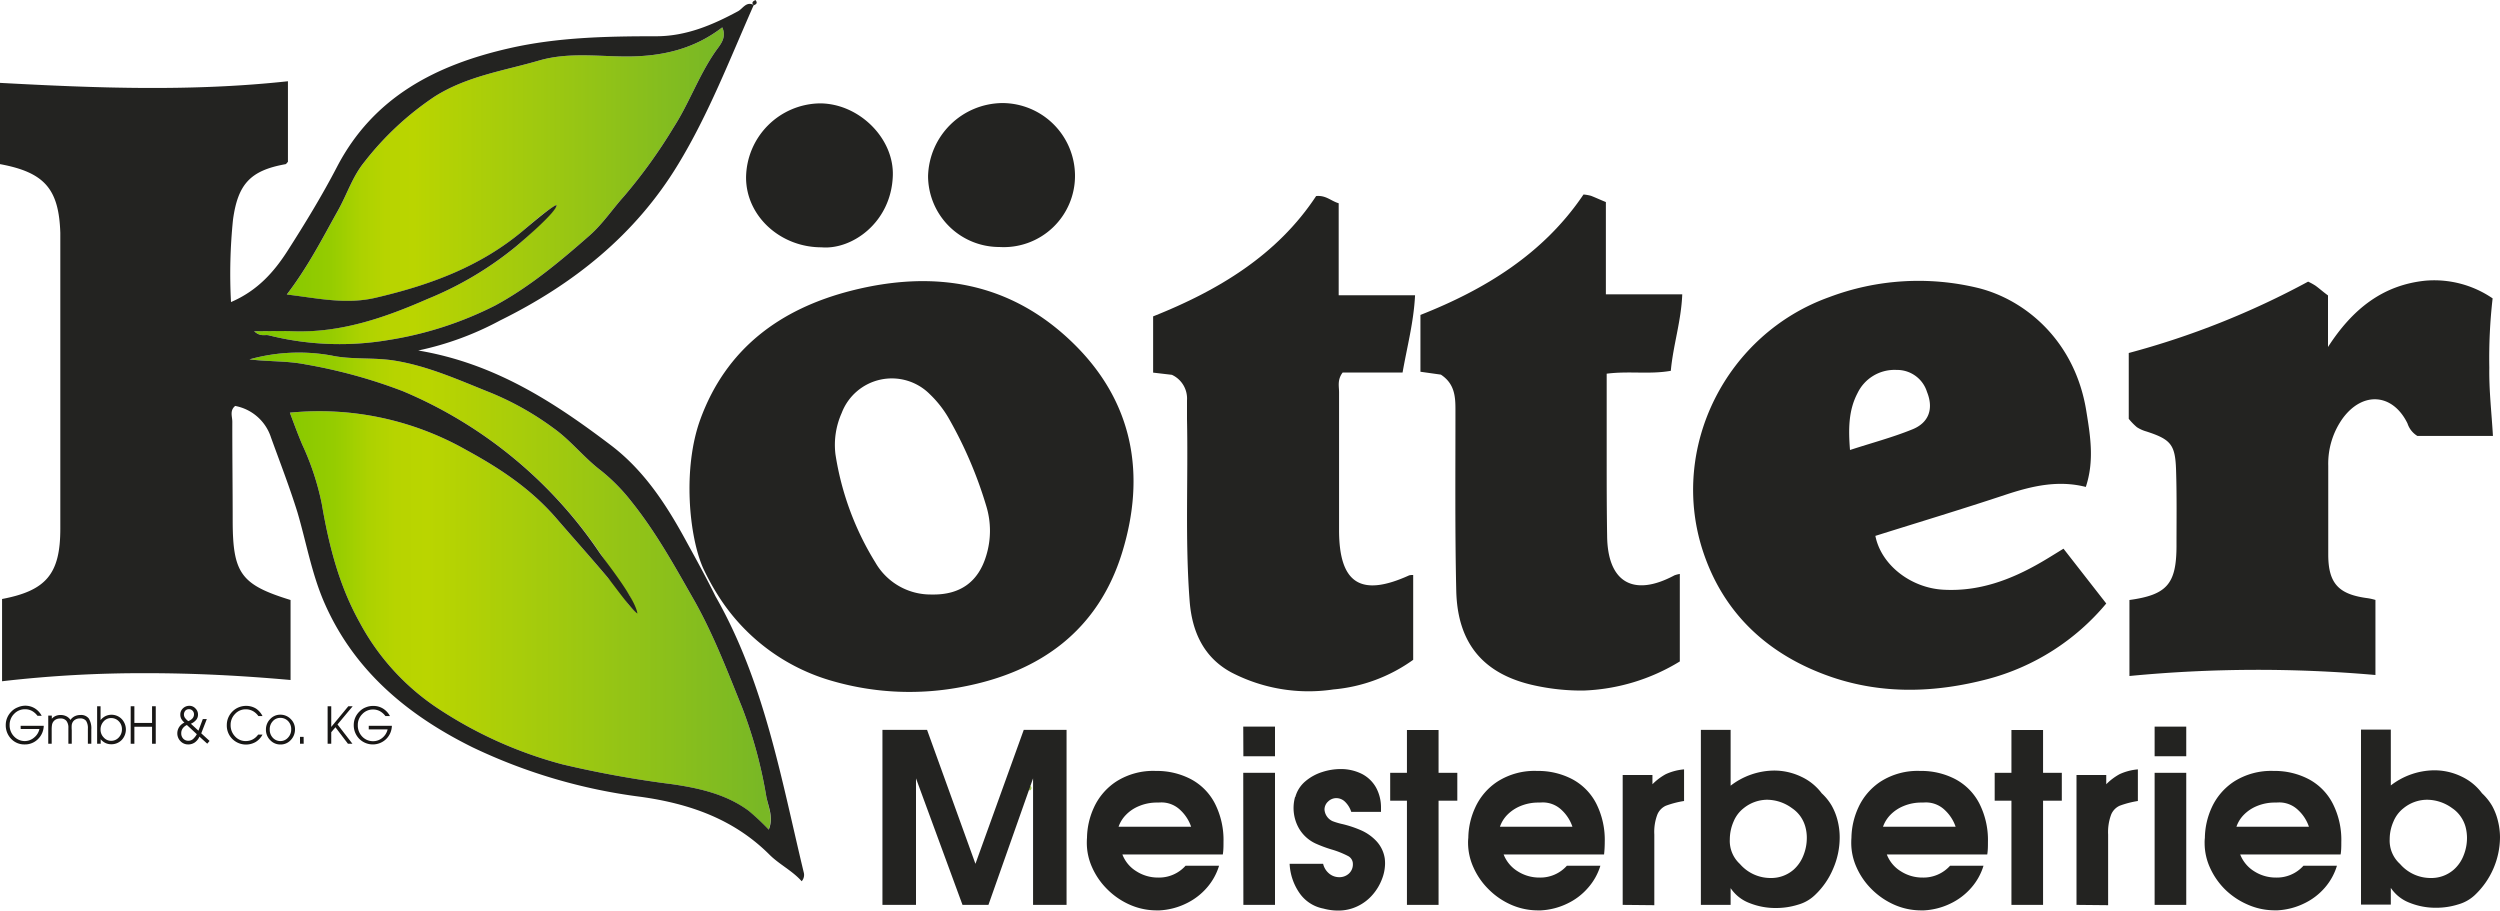
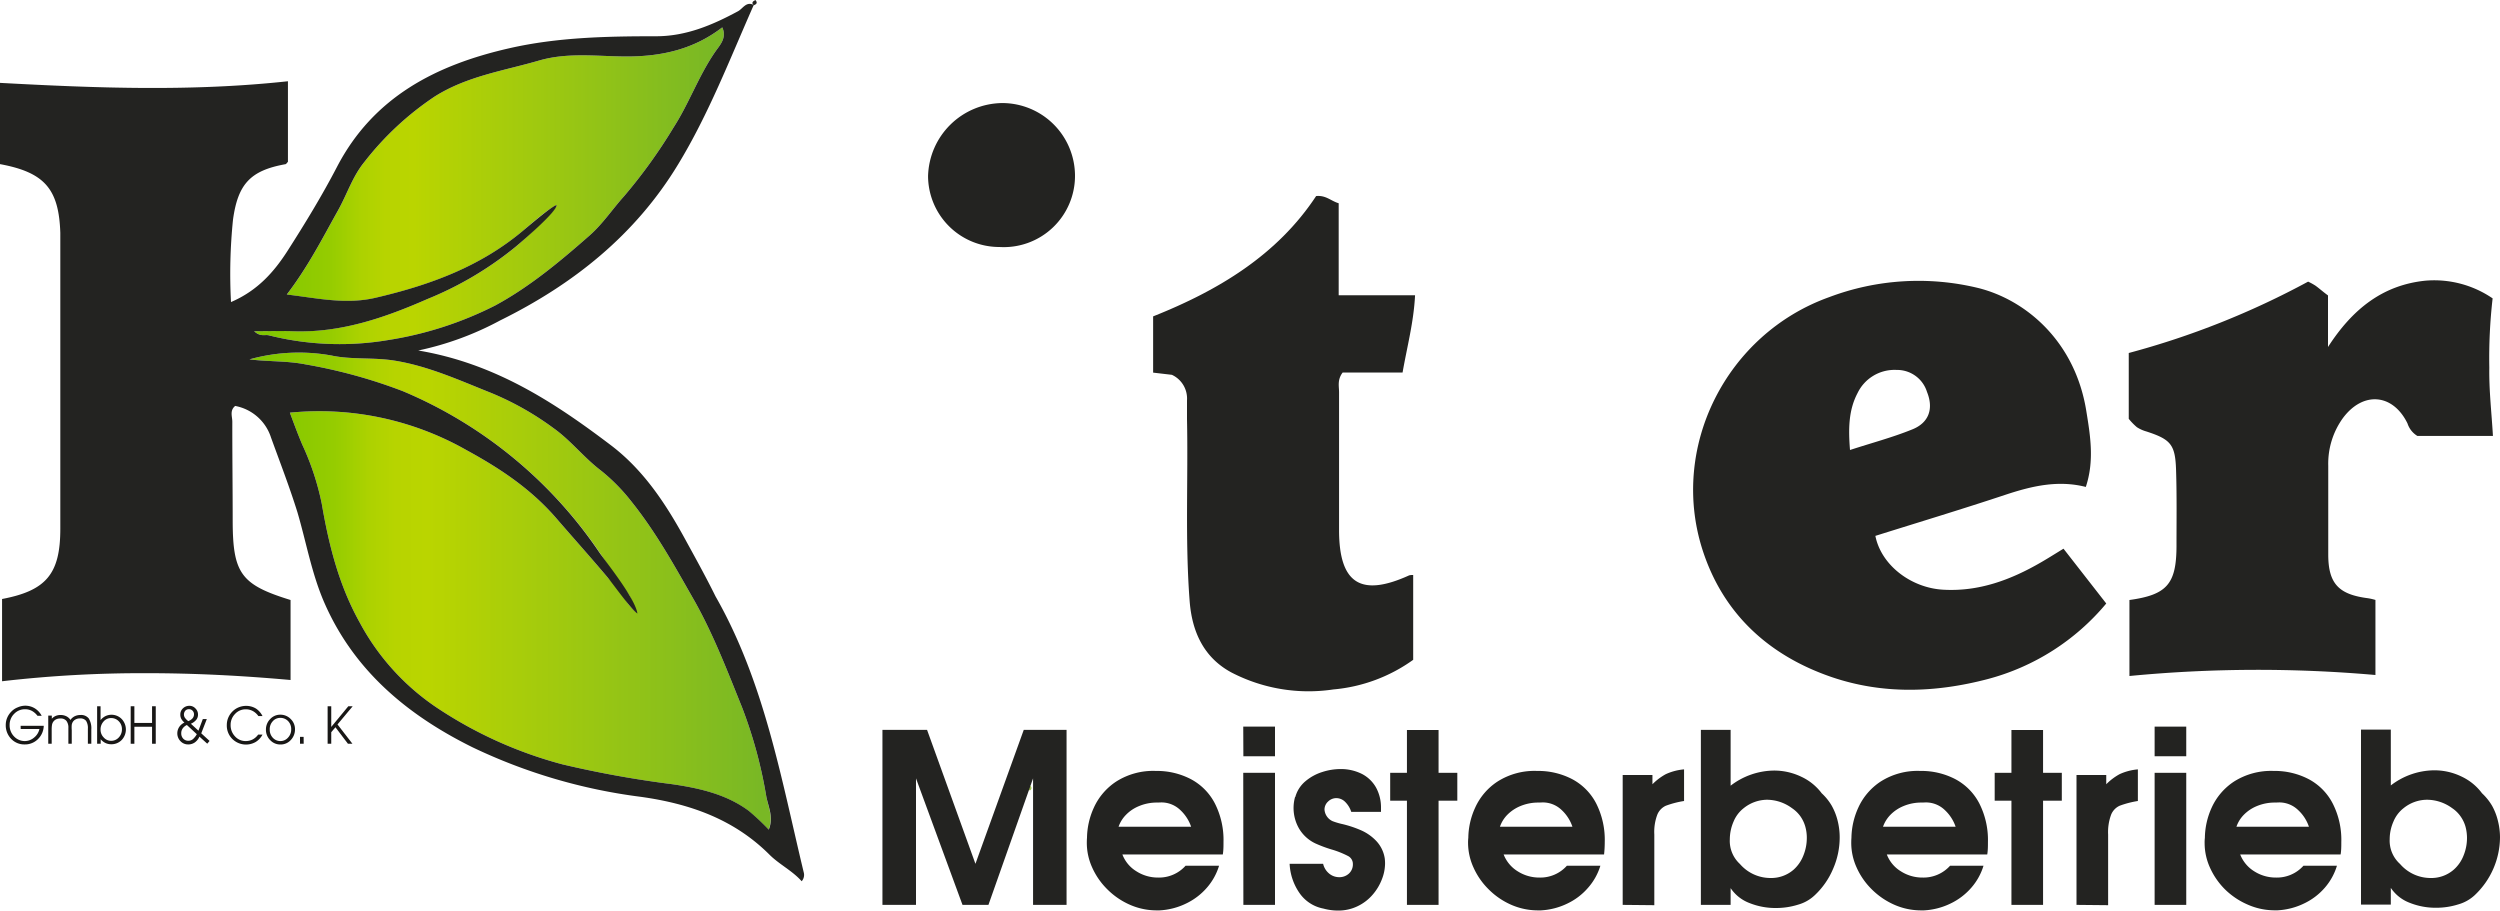
<svg xmlns="http://www.w3.org/2000/svg" xmlns:xlink="http://www.w3.org/1999/xlink" width="400" height="145.69" viewBox="0 0 400 145.69">
  <defs>
    <linearGradient id="a" x1="39.97" y1="94.57" x2="123.33" y2="94.57" gradientUnits="userSpaceOnUse">
      <stop offset="0.03" stop-color="#81c700" />
      <stop offset="0.16" stop-color="#95cc00" />
      <stop offset="0.18" stop-color="#9bce00" />
      <stop offset="0.23" stop-color="#add200" />
      <stop offset="0.28" stop-color="#b7d400" />
      <stop offset="0.34" stop-color="#bad500" />
      <stop offset="0.98" stop-color="#79b825" />
    </linearGradient>
    <linearGradient id="b" x1="40.64" y1="29.72" x2="115.86" y2="29.72" xlink:href="#a" />
  </defs>
-   <path d="M112.51,90.92c-2.24-5-3.34-15.93-.45-23.84,4.13-11.29,12.74-17.65,24.11-20.56,13.36-3.41,25.59-1.4,35.67,8.52,9.54,9.39,11.51,21,7.7,33.37s-13,19.08-25.44,21.46a44.38,44.38,0,0,1-20.71-.85,31.88,31.88,0,0,1-18.51-13.77A39,39,0,0,1,112.51,90.92Zm36.55,4.2c4.59.1,7.48-2.05,8.73-6.2a13.53,13.53,0,0,0,0-8,66.65,66.65,0,0,0-6.09-14.16,17.33,17.33,0,0,0-2.92-3.68,8.58,8.58,0,0,0-14.11,3,12.52,12.52,0,0,0-1,6.59A46.3,46.3,0,0,0,140.06,90,10.2,10.2,0,0,0,149.06,95.12Z" style="fill:#232321" />
  <path d="M330.16,87.79,337,96.56a37,37,0,0,1-19,12.1c-8.38,2.19-16.74,2.46-24.94-.33-10-3.43-17.33-10.07-20.64-20.3-5.33-16.51,3.8-34.59,20.23-40.48a40.46,40.46,0,0,1,23.9-1.46C324.15,48,332,54.6,333.8,65.71c.65,4,1.32,8-.07,12.2-4.44-1.13-8.62-.15-12.82,1.24-6.92,2.3-13.91,4.41-20.85,6.59.91,4.63,5.63,8.3,10.81,8.61,5.74.34,10.85-1.57,15.7-4.38C327.73,89.3,328.86,88.58,330.16,87.79ZM296,72c3.45-1.13,6.77-2,9.95-3.29,2.72-1.08,3.44-3.36,2.37-6a5,5,0,0,0-4.85-3.52,6.56,6.56,0,0,0-6.27,3.72C295.76,65.65,295.73,68.63,296,72Z" style="fill:#232321" />
  <path d="M369.3,45.06a10.24,10.24,0,0,1,1.18.65c.63.46,1.23,1,2,1.56v8.25c4-6.21,8.88-9.92,15.57-10.61a16.54,16.54,0,0,1,10.77,2.83,83.72,83.72,0,0,0-.53,11.09c-.06,3.58.36,7.15.58,10.92H386.78a3.65,3.65,0,0,1-1.58-2c-2.34-4.79-7.12-5.19-10.34-.85a12.47,12.47,0,0,0-2.34,7.61c0,4.74,0,9.48,0,14.21s1.74,6.41,6.38,7a10,10,0,0,1,1.17.27V108a214.77,214.77,0,0,0-39.36.16V96c6-.83,7.51-2.56,7.53-8.62,0-4.06.06-8.13-.07-12.18s-.82-4.89-4.73-6.16a5.63,5.63,0,0,1-1.54-.69,9.89,9.89,0,0,1-1.3-1.34V56.48A131.63,131.63,0,0,0,369.3,45.06Z" style="fill:#232321" />
-   <path d="M253.36,31.12a6.51,6.51,0,0,1,1.2.21c.72.28,1.42.61,2.38,1V47.09h12.22c-.17,4.32-1.46,8.14-1.83,12.24-3.39.6-6.66,0-10.26.46,0,4.37,0,8.71,0,13.05s0,8.56.07,12.85c.05,7.47,4.18,9.9,10.78,6.36a4.9,4.9,0,0,1,.85-.22v14a31.63,31.63,0,0,1-15.44,4.66,35.2,35.2,0,0,1-7.72-.8C237.39,107.93,233.19,103,233,94.5c-.22-9.69-.12-19.39-.13-29.08,0-2.09-.19-4.07-2.33-5.48l-3.27-.46V50.39C237.53,46.34,246.94,40.65,253.36,31.12Z" style="fill:#232321" />
  <path d="M226.11,92v13.57a25.74,25.74,0,0,1-12.77,4.74A26.78,26.78,0,0,1,197,107.58c-4.48-2.43-6.3-6.62-6.66-11.45-.74-9.68-.22-19.38-.42-29.07,0-1,0-2,0-3a4.18,4.18,0,0,0-2.42-4.09l-3-.35v-9c10.4-4.14,19.84-9.78,26.08-19.25,1.58-.16,2.37.79,3.61,1.15V47.24h12.22c-.22,4.34-1.27,8.19-2,12.37h-9.59c-.89,1.18-.56,2.23-.57,3.2q0,11,0,22c0,8.55,3.47,10.77,11.21,7.25A2.29,2.29,0,0,1,226.11,92Z" style="fill:#232321" />
-   <path d="M131.43,39.57c-6.59,0-12.05-5-12.06-11.15a12,12,0,0,1,11.8-11.88c6.23,0,11.91,5.56,11.68,11.62C142.57,35.64,136.29,40,131.43,39.57Z" style="fill:#232321" />
  <path d="M159.9,39.52A11.4,11.4,0,0,1,148.49,28.2,12,12,0,0,1,160.4,16.49,11.65,11.65,0,0,1,172,28.14,11.4,11.4,0,0,1,159.9,39.52Z" style="fill:#232321" />
  <path d="M164.05,126.28c0-.56.24-.83.74-.56a.4.4,0,0,1,0,.74Z" style="fill:#a1c254" />
  <path d="M145.94,125.86v-.58c.39.14.3.38.13.62l-.13.16Z" style="fill:#a1c254" />
  <path d="M120.61.86c-.45-.43-.15-.65.25-.86.41.46.17.68-.26.85Z" style="fill:#232321" />
  <path d="M99.59,94.29c-1.31-2.2-2.3-3.91-3.57-5.76A71.24,71.24,0,0,0,64.46,62.59a83,83,0,0,0-15.54-4.28c-3-.6-6-.43-9-.81a29.3,29.3,0,0,1,13.15-.61c3.21.68,6.65.27,10,.8,5.46.87,10.47,3.17,15.52,5.18a46.88,46.88,0,0,1,9.94,5.61c2.82,2,4.91,4.76,7.65,6.83a29.74,29.74,0,0,1,4.9,5c4,5,7,10.51,10.17,16.06,3,5.4,5.19,11.14,7.48,16.81a73,73,0,0,1,3.88,14.27c.31,1.69,1.18,3.32.36,5.29a40,40,0,0,0-3.19-3c-3.62-2.69-8-3.65-12.26-4.27A167.82,167.82,0,0,1,90,122.3a67.37,67.37,0,0,1-20-9A38,38,0,0,1,57.52,99.54c-3.33-6-4.91-12.37-6.05-19a42.45,42.45,0,0,0-3.09-9.36c-.73-1.71-1.37-3.46-2-5.15a47.67,47.67,0,0,1,28.28,6C79.92,74.9,84.89,78.16,89,82.91c2.7,3.13,5.5,6.25,8.18,9.43a7.91,7.91,0,0,0,2.48,1.9c0,1.35.63,2.37,2.19,3.79C100.92,96.22,101,94.87,99.59,94.29Z" style="fill:url(#a)" />
  <path d="M83.79,36.83c-6.92,5.85-15,8.79-23.69,10.82-4.74,1.11-9.15.09-14.21-.52,3.42-4.48,5.7-9,8.19-13.45,1.44-2.56,2.32-5.43,4.21-7.74A47.85,47.85,0,0,1,69.57,15.43c5.19-3.27,11.05-4.1,16.7-5.75,4.63-1.34,9.36-.65,14-.64,5.6,0,10.73-1.15,15.29-4.66.79,1.69-.41,2.86-1.12,3.9-2.64,3.82-4.17,8.23-6.68,12.13a83.72,83.72,0,0,1-7.92,11c-1.86,2.06-3.38,4.39-5.5,6.26-4.73,4.16-9.59,8.22-15.11,11.21a57.34,57.34,0,0,1-17.12,5.53A46.56,46.56,0,0,1,43,53.65c-.63-.15-1.35.28-2.34-.66,2.3,0,4.19-.06,6.08,0,7.72.31,14.81-2.15,21.7-5.17a54.83,54.83,0,0,0,14.12-8.38c2-1.69,6.5-6,6.54-6.63C88,33.18,85,35.78,83.79,36.83Z" style="fill:url(#b)" />
  <path d="M120.6.85Z" style="fill:#232321" />
  <path d="M99.64,94.24l-.06,0s0,.05,0,.08Z" style="fill:#232321" />
  <path d="M128.59,139.55c-3.62-15.06-6.29-30.43-14.11-44.14-1.63-3.31-3.8-7.2-4.58-8.63-3.18-5.88-6.78-11.47-12.18-15.56-9.08-6.88-18.55-13.08-30.8-15.14A48.81,48.81,0,0,0,80,51.28c11.7-5.77,21.65-13.67,28.51-25,4.9-8.06,8.28-16.88,12.09-25.48-1.2-.64-1.75.59-2.52,1C114,4,109.78,5.8,105,5.8c-7.89,0-15.81.16-23.51,1.92-11.64,2.65-21.73,7.74-27.58,19-2.39,4.59-5.08,9-7.88,13.38-2.16,3.37-4.79,6.39-9.07,8.23a85.19,85.19,0,0,1,.32-13.18c.78-5.69,2.77-7.86,8.34-8.87.18,0,.33-.28.45-.39V13C30.6,14.68,15.35,14.09,0,13.26v13c7.16,1.32,9.42,4,9.65,11,0,.45,0,.9,0,1.35q0,23,0,46c0,7.23-2.27,9.89-9.32,11.23V109a195.3,195.3,0,0,1,23.16-1.29c7.63,0,15.24.39,23,1.09V96c-7.93-2.44-9.24-4.25-9.26-12.62,0-5.3-.07-10.61-.06-15.91,0-.82-.45-1.78.46-2.52A7.46,7.46,0,0,1,43.36,70c1.45,4,3,8,4.24,12,1.39,4.73,2.25,9.64,4.19,14.19,4.72,11,13.32,18.18,23.8,23.37a88,88,0,0,0,27,7.94c7.77,1.1,14.82,3.55,20.53,9.25,1.55,1.55,3.64,2.55,5.15,4.25A1.53,1.53,0,0,0,128.59,139.55ZM46.72,53c7.72.31,14.81-2.15,21.7-5.17a54.83,54.83,0,0,0,14.12-8.38c2-1.69,6.45-5.58,6.54-6.63-.51-.06-4.09,3-5.29,4-6.92,5.85-15,8.79-23.69,10.82-4.74,1.11-9.15.09-14.21-.52,3.42-4.48,5.7-9,8.19-13.45,1.44-2.56,2.32-5.43,4.21-7.74A47.85,47.85,0,0,1,69.57,15.43c5.19-3.27,11.05-4.1,16.7-5.75,4.63-1.34,9.36-.65,14-.64,5.6,0,10.73-1.15,15.29-4.66.79,1.69-.41,2.86-1.12,3.9-2.64,3.82-4.17,8.23-6.68,12.13a83.72,83.72,0,0,1-7.92,11c-1.86,2.06-3.38,4.39-5.5,6.26-4.73,4.16-9.59,8.22-15.11,11.21a57.34,57.34,0,0,1-17.12,5.53A46.56,46.56,0,0,1,43,53.65c-.63-.15-1.35.28-2.34-.66C42.94,53,44.83,52.93,46.72,53ZM123,132.74a40,40,0,0,0-3.19-3c-3.62-2.69-8-3.65-12.26-4.27A167.82,167.82,0,0,1,90,122.3a67.37,67.37,0,0,1-20-9A38,38,0,0,1,57.52,99.54c-3.33-6-4.91-12.37-6.05-19a42.45,42.45,0,0,0-3.09-9.36c-.73-1.71-1.37-3.46-2-5.15a47.67,47.67,0,0,1,28.28,6C79.92,74.9,84.89,78.16,89,82.91c2.7,3.13,5.5,6.25,8.18,9.43.75.88,3.91,5.33,4.81,5.82-.37-2.39-4.69-7.81-6-9.63A71.24,71.24,0,0,0,64.46,62.59a83,83,0,0,0-15.54-4.28c-3-.6-6-.43-9-.81a29.3,29.3,0,0,1,13.15-.61c3.21.68,6.65.27,10,.8,5.46.87,10.47,3.17,15.52,5.18a46.88,46.88,0,0,1,9.94,5.61c2.82,2,4.91,4.76,7.65,6.83a29.74,29.74,0,0,1,4.9,5c4,5,7,10.51,10.17,16.06,3,5.4,5.19,11.14,7.48,16.81a73,73,0,0,1,3.88,14.27C122.94,129.14,123.81,130.77,123,132.74Z" style="fill:#232321" />
  <path d="M3.3,116.13H7a3.08,3.08,0,0,1-.94,2.14,2.93,2.93,0,0,1-2.12.84,2.88,2.88,0,0,1-2.16-.9A3.1,3.1,0,0,1,.92,116a3,3,0,0,1,.24-1.18,3.13,3.13,0,0,1,.69-1,2.8,2.8,0,0,1,1-.65A3.07,3.07,0,0,1,4,112.91a2.94,2.94,0,0,1,1.56.42,3.07,3.07,0,0,1,1.11,1.2H6a2.85,2.85,0,0,0-.9-.79A2.3,2.3,0,0,0,4,113.48a2.35,2.35,0,0,0-1.74.74A2.46,2.46,0,0,0,1.54,116a2.54,2.54,0,0,0,.71,1.83,2.34,2.34,0,0,0,1.75.74A2.31,2.31,0,0,0,5.47,118a2.4,2.4,0,0,0,.84-1.36h-3Z" style="fill:#181716" />
  <path d="M11.27,115.19a1.83,1.83,0,0,1,.68-.59,2.09,2.09,0,0,1,.91-.2,1.57,1.57,0,0,1,1.34.55,3,3,0,0,1,.41,1.77V119h-.55V116.6a2.16,2.16,0,0,0-.29-1.27,1.16,1.16,0,0,0-1-.38,1.34,1.34,0,0,0-.68.16,1.13,1.13,0,0,0-.47.45,1.3,1.3,0,0,0-.14.42,4.91,4.91,0,0,0,0,.82V119h-.54v-2.52a1.75,1.75,0,0,0-.32-1.15,1.19,1.19,0,0,0-1-.37,1.41,1.41,0,0,0-.69.16,1.21,1.21,0,0,0-.61.87,4.91,4.91,0,0,0-.05.82V119H7.72v-4.5h.57V115a1.76,1.76,0,0,1,.61-.45,2,2,0,0,1,.79-.15,2.09,2.09,0,0,1,.94.21A1.64,1.64,0,0,1,11.27,115.19Z" style="fill:#181716" />
  <path d="M16.09,113v2.22a2.39,2.39,0,0,1,.8-.65,2.28,2.28,0,0,1,2.58.47,2.44,2.44,0,0,1,0,3.36,2.27,2.27,0,0,1-1.68.68,2.14,2.14,0,0,1-.92-.2,2.34,2.34,0,0,1-.76-.6V119h-.57v-6Zm0,3.76A1.75,1.75,0,0,0,16.6,118a1.56,1.56,0,0,0,1.18.53A1.62,1.62,0,0,0,19,118a1.86,1.86,0,0,0,.51-1.33,1.75,1.75,0,0,0-.51-1.27,1.65,1.65,0,0,0-1.21-.51,1.57,1.57,0,0,0-1.21.54A1.89,1.89,0,0,0,16.09,116.79Z" style="fill:#181716" />
  <path d="M21.5,119h-.59v-6h.59v2.67h2.83V113h.59v6h-.59v-2.72H21.5Z" style="fill:#181716" />
  <path d="M31.91,117.86a2.24,2.24,0,0,1-.74.93,1.84,1.84,0,0,1-1.06.32,1.65,1.65,0,0,1-1.23-.52,1.77,1.77,0,0,1-.51-1.28,1.84,1.84,0,0,1,.31-1,2,2,0,0,1,.83-.7A2.06,2.06,0,0,1,29,115a1.4,1.4,0,0,1-.15-.66,1.32,1.32,0,0,1,.42-1,1.45,1.45,0,0,1,1-.41,1.29,1.29,0,0,1,1,.42,1.34,1.34,0,0,1,.41,1,1.29,1.29,0,0,1-.29.83,2.26,2.26,0,0,1-.85.62l1.21,1.11.7-1.86h.64l-.89,2.28,1.33,1.22-.37.44Zm-.42-.39L29.9,116a1.69,1.69,0,0,0-.67.55,1.29,1.29,0,0,0-.23.76,1.21,1.21,0,0,0,.32.88,1.09,1.09,0,0,0,.82.33,1.15,1.15,0,0,0,.72-.25A2.93,2.93,0,0,0,31.49,117.47Zm-1.37-2.09a1.66,1.66,0,0,0,.69-.45,1,1,0,0,0,.23-.63.82.82,0,0,0-.23-.59.76.76,0,0,0-.56-.24.77.77,0,0,0-.59.23.95.95,0,0,0-.08,1.13A2.47,2.47,0,0,0,30.12,115.38Z" style="fill:#181716" />
  <path d="M41.34,114.57a2.62,2.62,0,0,0-.9-.81,2.33,2.33,0,0,0-1.13-.27,2.28,2.28,0,0,0-1.7.74A2.46,2.46,0,0,0,36.9,116a2.57,2.57,0,0,0,.7,1.82,2.26,2.26,0,0,0,1.71.75,2.46,2.46,0,0,0,1.12-.26,2.53,2.53,0,0,0,.87-.77H42a3,3,0,0,1-1.1,1.18,3.11,3.11,0,0,1-3.73-.49,3,3,0,0,1-.88-2.24,3,3,0,0,1,.24-1.18,3.13,3.13,0,0,1,.69-1,3,3,0,0,1,1-.65,3.1,3.1,0,0,1,1.15-.22,3,3,0,0,1,1.6.44A3.07,3.07,0,0,1,42,114.57Z" style="fill:#181716" />
  <path d="M42.55,116.74a2.36,2.36,0,0,1,.68-1.69,2.17,2.17,0,0,1,1.61-.7,2.28,2.28,0,0,1,1.67.69,2.25,2.25,0,0,1,.69,1.65,2.43,2.43,0,0,1-.68,1.72,2.17,2.17,0,0,1-1.63.71,2.2,2.2,0,0,1-1.66-.7A2.32,2.32,0,0,1,42.55,116.74Zm.61,0a1.83,1.83,0,0,0,.49,1.3,1.63,1.63,0,0,0,1.24.53A1.6,1.6,0,0,0,46.1,118a1.84,1.84,0,0,0,.49-1.31,1.8,1.8,0,0,0-.49-1.31,1.69,1.69,0,0,0-1.27-.52,1.57,1.57,0,0,0-1.18.53A1.84,1.84,0,0,0,43.16,116.74Z" style="fill:#181716" />
  <path d="M48.59,119H48V117.9h.58Z" style="fill:#181716" />
  <path d="M53,117.15V119h-.58v-6H53v3.31L55.73,113h.7L54,115.91,56.39,119h-.72l-2-2.64Z" style="fill:#181716" />
-   <path d="M59,116.13h3.7a3.08,3.08,0,0,1-.94,2.14,3.07,3.07,0,0,1-4.28-.06A3.1,3.1,0,0,1,56.6,116a3,3,0,0,1,.24-1.18,3,3,0,0,1,.7-1,2.71,2.71,0,0,1,1-.65,3,3,0,0,1,1.19-.22,2.91,2.91,0,0,1,1.55.42,3.07,3.07,0,0,1,1.11,1.2h-.72a2.85,2.85,0,0,0-.9-.79,2.27,2.27,0,0,0-1.08-.26,2.31,2.31,0,0,0-1.73.74,2.42,2.42,0,0,0-.71,1.76,2.54,2.54,0,0,0,.7,1.83,2.36,2.36,0,0,0,1.75.74,2.27,2.27,0,0,0,1.47-.53,2.47,2.47,0,0,0,.85-1.36H59Z" style="fill:#181716" />
  <path d="M141.19,144.78v-28h7.14l7.74,21.43,7.73-21.43h6.85v28h-5.36V124.54l-7.14,20.24H154l-7.44-20.24v20.24Z" style="fill:#232321" />
  <path d="M173.92,134.06a12,12,0,0,1,1.09-4.82,9.88,9.88,0,0,1,3.58-4.19,11,11,0,0,1,6.34-1.7,11.75,11.75,0,0,1,5.62,1.32,9.15,9.15,0,0,1,3.84,3.9,12.91,12.91,0,0,1,1.37,6.14c0,.65,0,1.33-.11,2H179.58a5.4,5.4,0,0,0,2.25,2.7,6.36,6.36,0,0,0,3.46,1,5.7,5.7,0,0,0,4.4-1.89h5.36a9.55,9.55,0,0,1-1.93,3.49,10.21,10.21,0,0,1-3.34,2.55,11,11,0,0,1-4.25,1.1h-.47a10.6,10.6,0,0,1-4.3-.91,11.79,11.79,0,0,1-3.61-2.48,11.44,11.44,0,0,1-2.41-3.49,9.55,9.55,0,0,1-.85-3.89C173.89,134.54,173.9,134.25,173.92,134.06Zm11.31-5.65a7.35,7.35,0,0,0-3,.57,6.13,6.13,0,0,0-2.11,1.43,5.08,5.08,0,0,0-1.15,1.87h11.61a6.52,6.52,0,0,0-1.76-2.7,4.35,4.35,0,0,0-3.1-1.19Z" style="fill:#232321" />
  <path d="M198.92,116.26H204V121h-5.06Zm0,7.39H204v21.13h-5.06Z" style="fill:#232321" />
  <path d="M207.25,127.52a5,5,0,0,1,1.63-2.53,7.77,7.77,0,0,1,2.69-1.47,9.47,9.47,0,0,1,2.83-.47,7.51,7.51,0,0,1,3.53.79,5.47,5.47,0,0,1,2.26,2.21,6.64,6.64,0,0,1,.77,3.22c0,.27,0,.48,0,.63h-4.76a3.94,3.94,0,0,0-1.05-1.67,2,2,0,0,0-1.33-.53,1.88,1.88,0,0,0-1.33.55,1.73,1.73,0,0,0-.57,1.28,2.2,2.2,0,0,0,1.3,1.86,11.46,11.46,0,0,0,1.64.48,17.34,17.34,0,0,1,2.8.93,7.53,7.53,0,0,1,2.47,1.68,5.23,5.23,0,0,1,1.43,2.86,6.87,6.87,0,0,1,.05.8,7,7,0,0,1-.5,2.53,8.2,8.2,0,0,1-1.47,2.46,7.28,7.28,0,0,1-2.4,1.85,7.05,7.05,0,0,1-3.16.71,8.86,8.86,0,0,1-2.34-.32A6,6,0,0,1,208,143a8.92,8.92,0,0,1-1.66-4.79h5.36a2.85,2.85,0,0,0,1,1.59,2.52,2.52,0,0,0,1.56.55,2.24,2.24,0,0,0,1.57-.58,2,2,0,0,0,.63-1.56,1.42,1.42,0,0,0-.82-1.27A14.51,14.51,0,0,0,213,135.9a20.89,20.89,0,0,1-2.51-.94,6,6,0,0,1-2.67-2.44,6.59,6.59,0,0,1-.61-5Z" style="fill:#232321" />
  <path d="M225.11,123.65V116.8h5.06v6.85h3v4.46h-3v16.67h-5.06V128.11h-2.68v-4.46Z" style="fill:#232321" />
  <path d="M234.93,134.06a11.87,11.87,0,0,1,1.09-4.82,9.81,9.81,0,0,1,3.58-4.19,11,11,0,0,1,6.34-1.7,11.75,11.75,0,0,1,5.62,1.32,9.15,9.15,0,0,1,3.84,3.9,12.91,12.91,0,0,1,1.36,6.14,17.86,17.86,0,0,1-.11,2H240.58a5.5,5.5,0,0,0,2.25,2.7,6.41,6.41,0,0,0,3.46,1,5.7,5.7,0,0,0,4.41-1.89h5.36a9.57,9.57,0,0,1-1.94,3.49,10.07,10.07,0,0,1-3.33,2.55,11,11,0,0,1-4.25,1.1h-.47a10.65,10.65,0,0,1-4.31-.91,11.75,11.75,0,0,1-3.6-2.48,11.44,11.44,0,0,1-2.41-3.49,9.57,9.57,0,0,1-.86-3.89A6.2,6.2,0,0,1,234.93,134.06Zm11.31-5.65a7.43,7.43,0,0,0-3,.57,6.33,6.33,0,0,0-2.11,1.43,5.05,5.05,0,0,0-1.14,1.87h11.6a6.5,6.5,0,0,0-1.75-2.7,4.35,4.35,0,0,0-3.1-1.19Z" style="fill:#232321" />
  <path d="M259.63,144.78V124h4.76v1.48a9.19,9.19,0,0,1,2.13-1.61,8.72,8.72,0,0,1,2.93-.77v5.06a15.06,15.06,0,0,0-2.92.76,2.68,2.68,0,0,0-1.35,1.4,7.83,7.83,0,0,0-.49,3.2v11.31Z" style="fill:#232321" />
  <path d="M291.47,126.92a8.62,8.62,0,0,1,1.61,2,9.61,9.61,0,0,1,.95,2.43,10.88,10.88,0,0,1,.32,2.66A12.51,12.51,0,0,1,293.3,139a12.3,12.3,0,0,1-3,4.29,6.33,6.33,0,0,1-2.59,1.45,11.71,11.71,0,0,1-3.58.54,11.14,11.14,0,0,1-4.23-.8,6.33,6.33,0,0,1-3-2.38v2.68h-4.76v-28h4.76v8.93a11.55,11.55,0,0,1,6.94-2.42,10,10,0,0,1,4.39,1A8.59,8.59,0,0,1,291.47,126.92Zm-13.09,11.31a6.46,6.46,0,0,0,4.89,2.25,5.45,5.45,0,0,0,3.74-1.36,5.93,5.93,0,0,0,1.52-2.21,7.51,7.51,0,0,0,.56-2.86,6.55,6.55,0,0,0-.25-1.82,5.4,5.4,0,0,0-.79-1.64,5.31,5.31,0,0,0-1.34-1.29,6.8,6.8,0,0,0-4-1.34A6.05,6.05,0,0,0,279,129.3a5.25,5.25,0,0,0-1.62,2.13,7.17,7.17,0,0,0-.61,2.86A5,5,0,0,0,278.38,138.23Z" style="fill:#232321" />
  <path d="M296.23,134.06a12,12,0,0,1,1.09-4.82,9.88,9.88,0,0,1,3.58-4.19,11,11,0,0,1,6.34-1.7,11.75,11.75,0,0,1,5.62,1.32,9.15,9.15,0,0,1,3.84,3.9,12.91,12.91,0,0,1,1.37,6.14c0,.65,0,1.33-.11,2H301.89a5.4,5.4,0,0,0,2.25,2.7,6.36,6.36,0,0,0,3.46,1,5.73,5.73,0,0,0,4.41-1.89h5.35a9.55,9.55,0,0,1-1.93,3.49,10.21,10.21,0,0,1-3.34,2.55,11,11,0,0,1-4.25,1.1h-.47a10.6,10.6,0,0,1-4.3-.91,11.91,11.91,0,0,1-3.61-2.48,11.44,11.44,0,0,1-2.41-3.49,9.55,9.55,0,0,1-.85-3.89C296.2,134.54,296.21,134.25,296.23,134.06Zm11.31-5.65a7.35,7.35,0,0,0-3,.57,6.23,6.23,0,0,0-2.11,1.43,5.22,5.22,0,0,0-1.15,1.87H312.9a6.52,6.52,0,0,0-1.76-2.7,4.35,4.35,0,0,0-3.1-1.19Z" style="fill:#232321" />
  <path d="M321.83,123.65V116.8h5.06v6.85h3v4.46h-3v16.67h-5.06V128.11h-2.68v-4.46Z" style="fill:#232321" />
  <path d="M332.24,144.78V124H337v1.48a9.19,9.19,0,0,1,2.13-1.61,8.72,8.72,0,0,1,2.93-.77v5.06a15.27,15.27,0,0,0-2.92.76,2.68,2.68,0,0,0-1.35,1.4,8,8,0,0,0-.49,3.2v11.31Z" style="fill:#232321" />
  <path d="M344.74,116.26h5.06V121h-5.06Zm0,7.39h5.06v21.13h-5.06Z" style="fill:#232321" />
  <path d="M352.78,134.06a12,12,0,0,1,1.08-4.82,9.88,9.88,0,0,1,3.58-4.19,11.08,11.08,0,0,1,6.35-1.7,11.73,11.73,0,0,1,5.61,1.32,9.15,9.15,0,0,1,3.84,3.9,12.8,12.8,0,0,1,1.37,6.14c0,.65,0,1.33-.11,2H358.43a5.5,5.5,0,0,0,2.25,2.7,6.38,6.38,0,0,0,3.46,1,5.7,5.7,0,0,0,4.41-1.89h5.36A9.57,9.57,0,0,1,372,142a10.11,10.11,0,0,1-3.34,2.55,11,11,0,0,1-4.25,1.1h-.46a10.65,10.65,0,0,1-4.31-.91A11.91,11.91,0,0,1,356,142.3a11.61,11.61,0,0,1-2.41-3.49,9.55,9.55,0,0,1-.85-3.89A6.2,6.2,0,0,1,352.78,134.06Zm11.3-5.65a7.42,7.42,0,0,0-3,.57,6.23,6.23,0,0,0-2.11,1.43,5.05,5.05,0,0,0-1.14,1.87h11.6a6.43,6.43,0,0,0-1.76-2.7,4.33,4.33,0,0,0-3.09-1.19Z" style="fill:#232321" />
  <path d="M397.12,126.92a8.88,8.88,0,0,1,1.61,2,9.59,9.59,0,0,1,.94,2.43,10.89,10.89,0,0,1,.33,2.66,12.83,12.83,0,0,1-4.07,9.24,6.38,6.38,0,0,1-2.6,1.45,11.62,11.62,0,0,1-3.58.54,11.09,11.09,0,0,1-4.22-.8,6.33,6.33,0,0,1-3-2.38v2.68h-4.77v-28h4.77v8.93a11.52,11.52,0,0,1,6.93-2.42,9.91,9.91,0,0,1,4.39,1A8.62,8.62,0,0,1,397.12,126.92ZM384,138.23a6.46,6.46,0,0,0,4.89,2.25,5.44,5.44,0,0,0,3.74-1.36,5.83,5.83,0,0,0,1.53-2.21,7.51,7.51,0,0,0,.56-2.86,7,7,0,0,0-.25-1.82,5.43,5.43,0,0,0-.8-1.64,5.11,5.11,0,0,0-1.33-1.29,6.85,6.85,0,0,0-4-1.34,6,6,0,0,0-3.76,1.34,5.25,5.25,0,0,0-1.62,2.13,7,7,0,0,0-.61,2.86A5,5,0,0,0,384,138.23Z" style="fill:#232321" />
</svg>